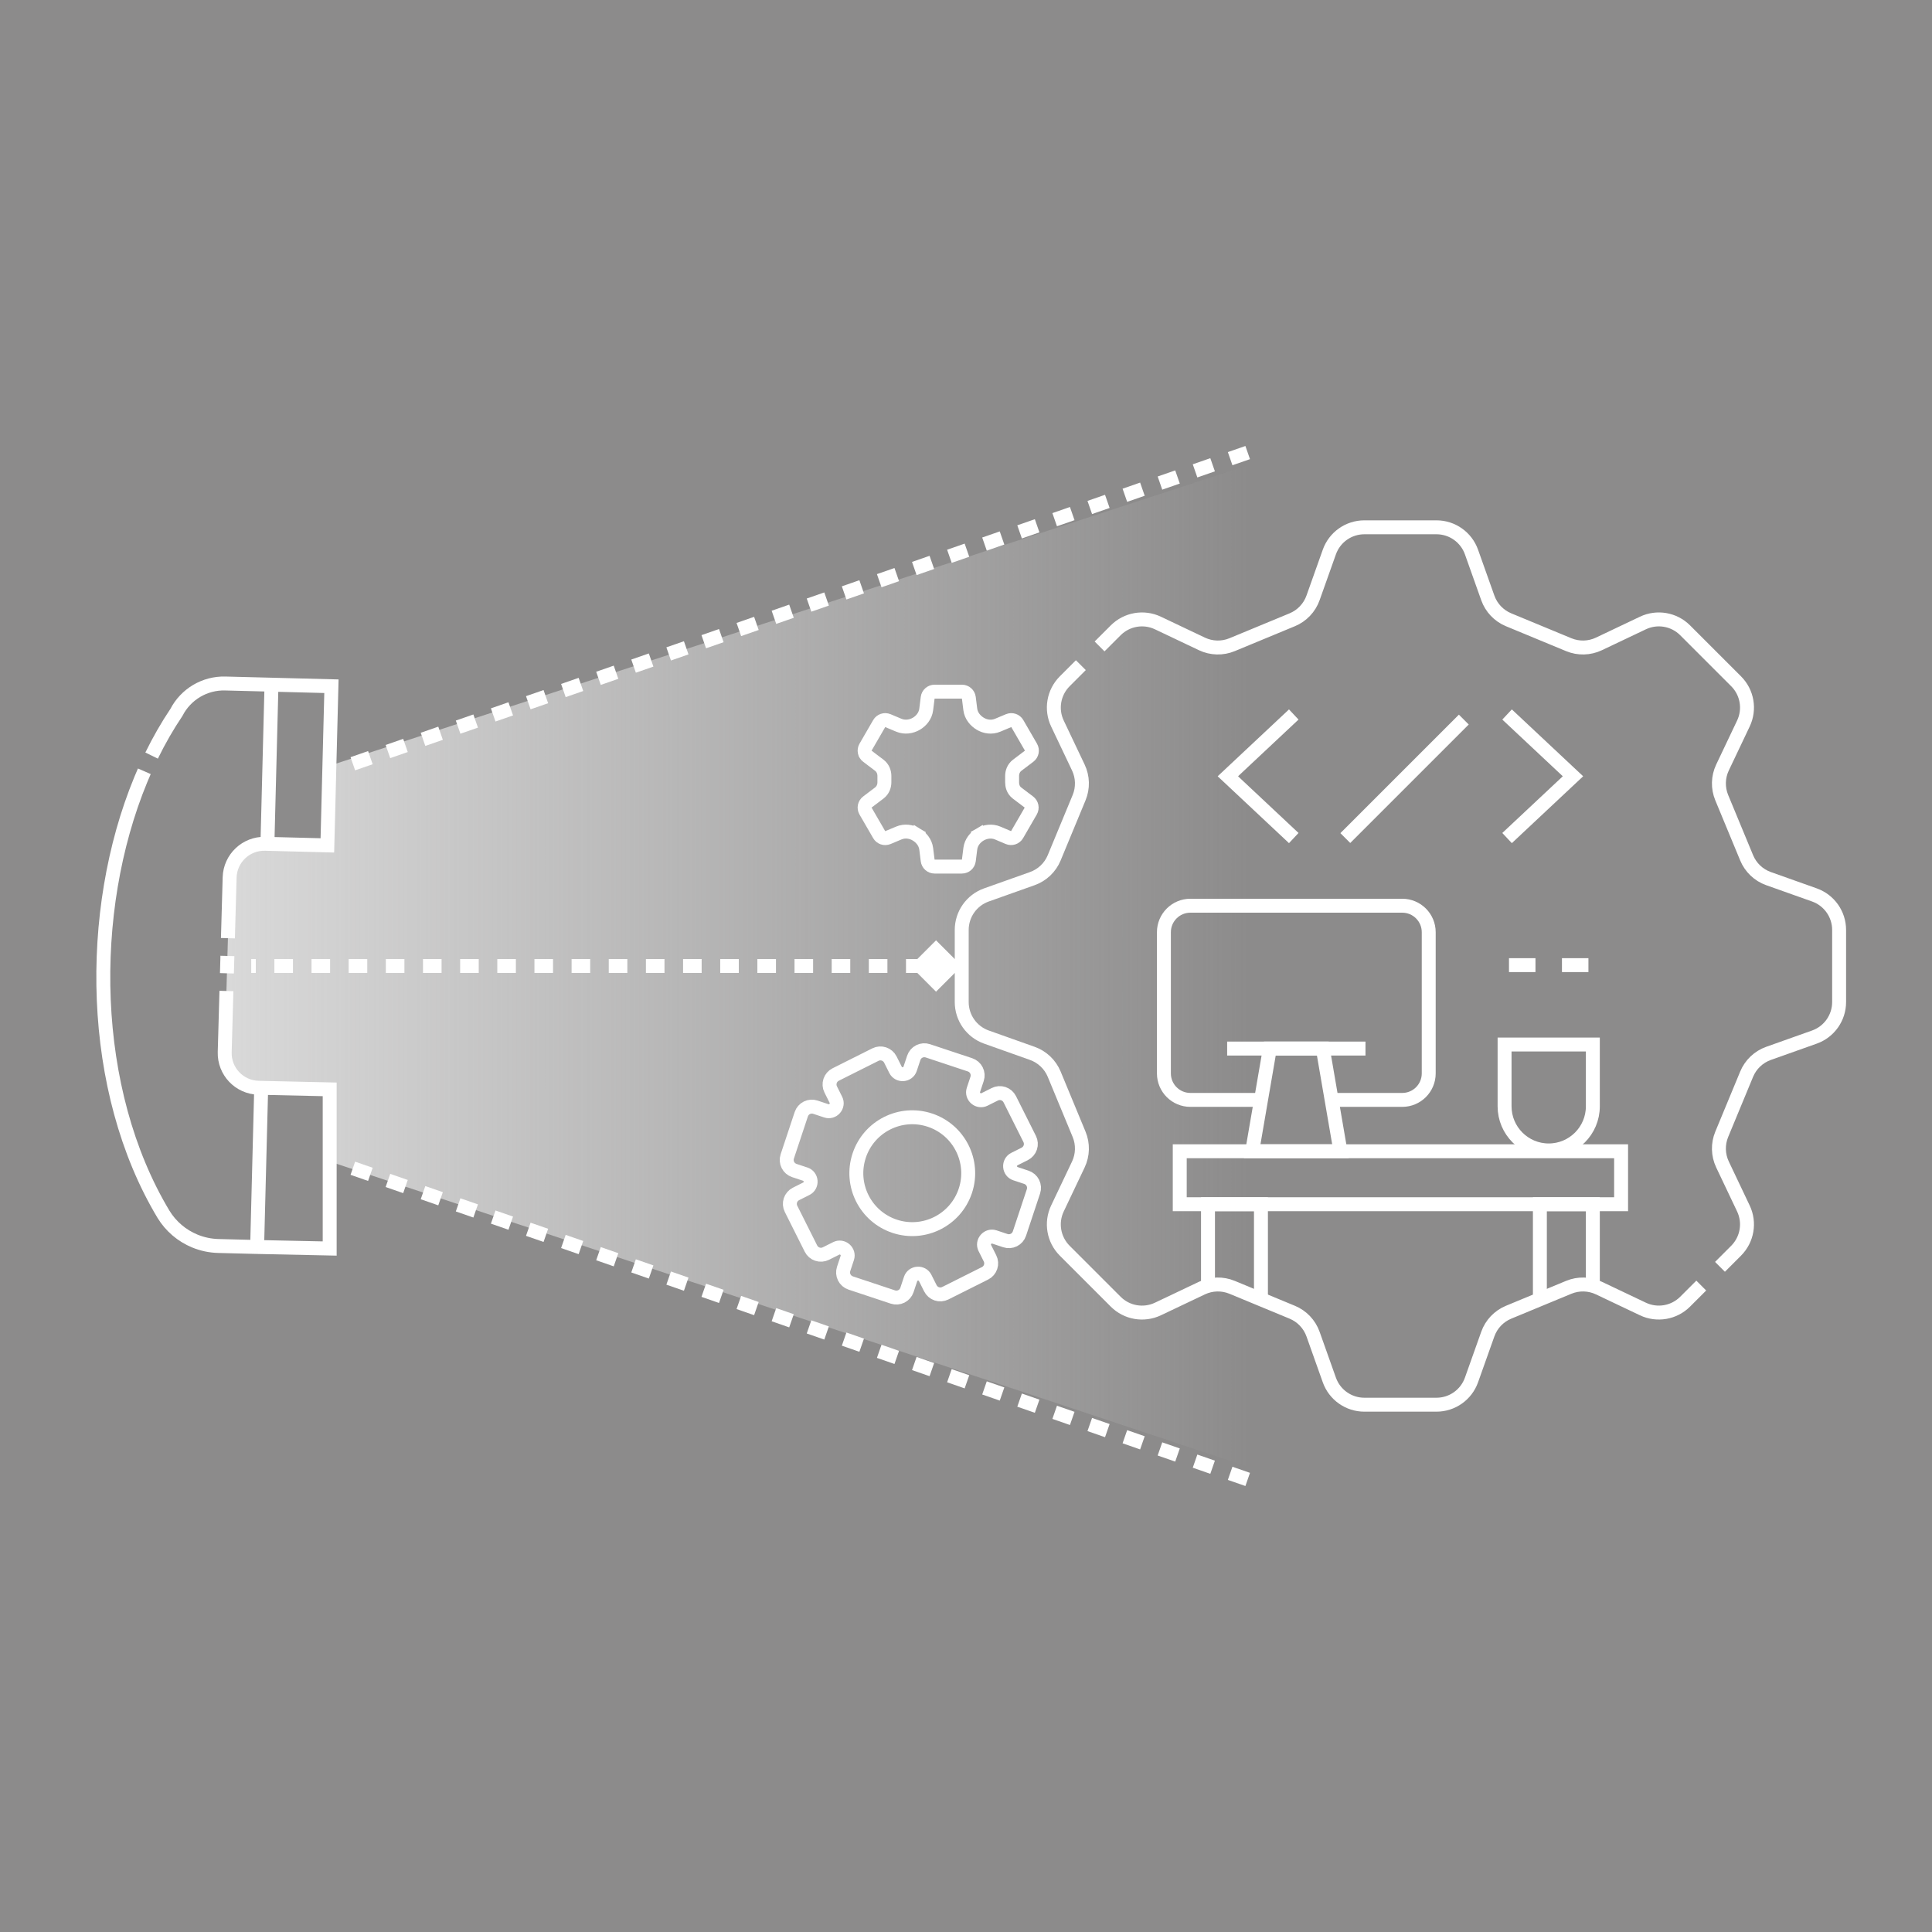
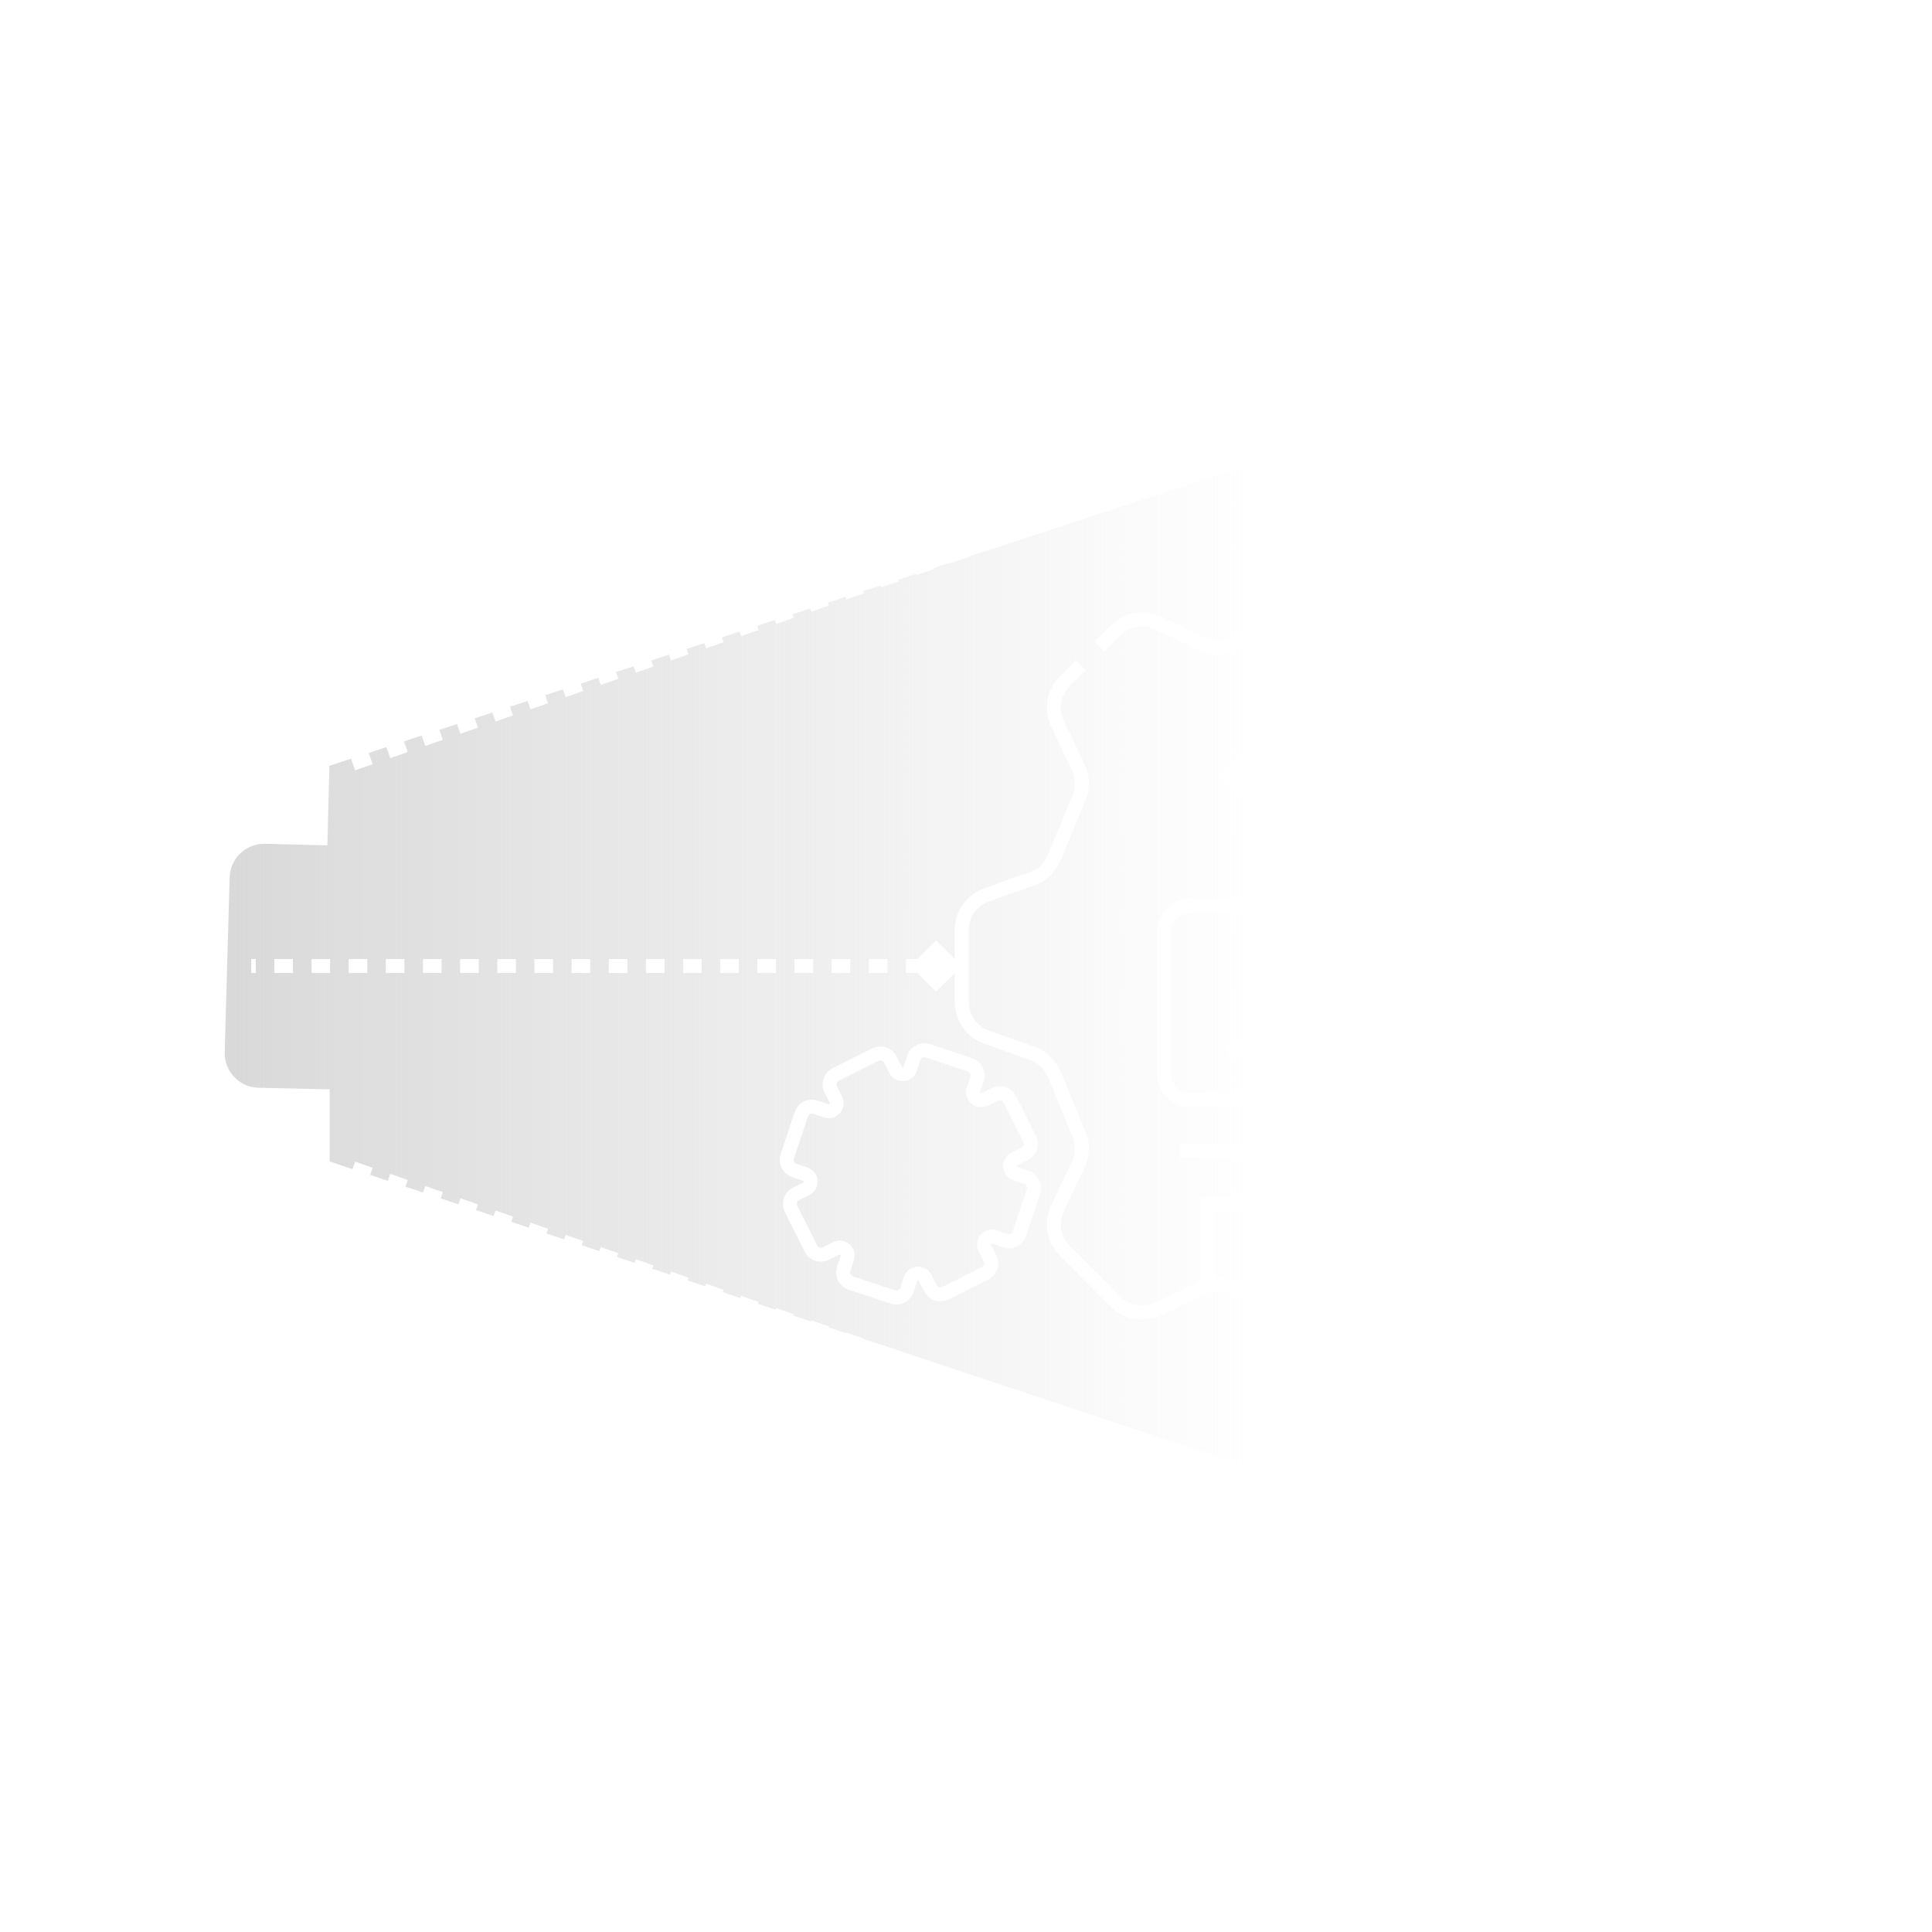
<svg xmlns="http://www.w3.org/2000/svg" width="416" height="416" viewBox="0 0 416 416" fill="none">
-   <rect width="416" height="416" fill="#8C8B8B" />
  <path d="M55.644 234.216C51.52 234.11 48.268 230.675 48.384 226.55L49.446 188.928C49.561 184.819 52.98 181.579 57.091 181.685L57.583 181.697L70.488 182.027L70.926 164.892L269.745 99.833L269.745 316.167L70.988 250.093V234.561L56.24 234.231L55.644 234.216Z" fill="url(#paint0_linear_2149_4339)" />
-   <path d="M48.756 213.381L48.384 226.551C48.267 230.676 51.52 234.111 55.644 234.216L56.24 234.231M56.24 234.231L55.364 268.501M56.24 234.231L70.988 234.561V268.832L55.364 268.501M55.364 268.501L47.006 268.288C45.264 268.244 43.544 267.88 41.932 267.214C39.147 266.064 36.798 264.062 35.222 261.494C19.161 234.758 18.578 196.293 30.311 167.877C30.561 167.272 30.817 166.671 31.078 166.075M48.968 205.836L48.863 209.572M57.583 181.698L70.487 182.028L71.364 147.758L58.457 147.426M57.583 181.698L58.457 147.426M57.583 181.698L57.091 181.685C52.98 181.58 49.561 184.82 49.445 188.929L49.076 202.012M58.457 147.426L48.492 147.173C44.087 147.058 40.006 149.479 37.987 153.397C36.033 156.303 34.25 159.414 32.645 162.692" stroke="white" stroke-width="3" stroke-miterlimit="10" />
-   <path d="M254.024 247.891H349.055V259.294H254.024V247.891Z" stroke="white" stroke-width="3" stroke-miterlimit="10" />
+   <path d="M254.024 247.891H349.055V259.294V247.891Z" stroke="white" stroke-width="3" stroke-miterlimit="10" />
  <path d="M232.729 143.223C231.723 144.232 230.614 145.341 229.26 146.695C226.865 149.09 226.235 152.732 227.688 155.79L232.188 165.26C233.159 167.304 233.219 169.665 232.353 171.756C230.384 176.511 228.959 179.95 226.989 184.706C226.123 186.798 224.411 188.427 222.277 189.185L212.398 192.698C209.209 193.832 207.078 196.85 207.078 200.235V215.764C207.078 219.149 209.209 222.168 212.398 223.302L222.277 226.814C224.411 227.573 226.123 229.201 226.989 231.293C228.959 236.05 230.384 239.489 232.353 244.244C233.219 246.334 233.159 248.695 232.188 250.739L227.686 260.212C226.234 263.269 226.862 266.91 229.255 269.303L240.236 280.284C242.629 282.677 246.27 283.305 249.327 281.853L258.8 277.351C260.844 276.38 263.205 276.32 265.295 277.186C270.05 279.155 273.489 280.58 278.246 282.55C280.338 283.416 281.966 285.128 282.725 287.262L286.237 297.141C287.371 300.33 290.39 302.461 293.775 302.461H309.304C312.689 302.461 315.707 300.33 316.841 297.141L320.354 287.262C321.112 285.128 322.74 283.416 324.833 282.55C329.589 280.58 333.028 279.155 337.783 277.186C339.874 276.32 342.235 276.38 344.279 277.351L353.749 281.851C356.807 283.304 360.449 282.674 362.844 280.279C364.198 278.925 365.307 277.816 366.316 276.81M236.762 139.19C237.771 138.183 238.88 137.075 240.235 135.72C242.629 133.326 246.271 132.695 249.33 134.149L258.8 138.649C260.844 139.62 263.205 139.68 265.295 138.814C270.05 136.844 273.489 135.419 278.246 133.45C280.338 132.584 281.966 130.871 282.725 128.738L286.237 118.859C287.371 115.67 290.39 113.539 293.775 113.539H309.304C312.689 113.539 315.707 115.67 316.841 118.859L320.354 128.738C321.112 130.871 322.74 132.584 324.833 133.45C329.589 135.419 333.028 136.844 337.783 138.814C339.874 139.68 342.235 139.62 344.279 138.649L353.752 134.147C356.809 132.694 360.449 133.323 362.842 135.716L373.823 146.697C376.216 149.09 376.845 152.73 375.392 155.787L370.89 165.26C369.919 167.304 369.859 169.665 370.725 171.756C372.695 176.511 374.12 179.95 376.089 184.706C376.955 186.798 378.668 188.427 380.801 189.185L390.68 192.698C393.869 193.832 396 196.85 396 200.235V215.764C396 219.149 393.869 222.168 390.68 223.302L380.801 226.814C378.668 227.573 376.955 229.201 376.089 231.293C374.12 236.05 372.695 239.489 370.725 244.244C369.859 246.334 369.919 248.695 370.89 250.739L375.39 260.209C376.844 263.268 376.213 266.91 373.819 269.304C372.464 270.659 371.356 271.768 370.349 272.777" stroke="white" stroke-width="3" stroke-miterlimit="10" />
  <path d="M260.105 276.73V259.294H271.509V279.756M331.569 279.756V259.294H342.972V276.73M288.628 247.89H269.622L273.423 225.776H284.827L288.628 247.89Z" stroke="white" stroke-width="3" stroke-miterlimit="10" />
  <path d="M286.726 236.833H301.931C305.082 236.833 307.633 234.282 307.633 231.131V200.721C307.633 197.574 305.082 195.019 301.931 195.019H256.316C253.168 195.019 250.614 197.574 250.614 200.721V231.131C250.614 234.282 253.168 236.833 256.316 236.833H271.521M264.233 225.777H294.017M278.574 180.452L264.383 167.148L278.574 153.844M324.504 153.844L338.695 167.148L324.504 180.452M289.676 180.452L315.189 154.94M324.917 207.81H330.619M336.321 207.81H342.022M333.47 247.712C328.221 247.712 323.967 243.457 323.967 238.209V224.904H342.973V238.209C342.973 243.457 338.718 247.712 333.47 247.712Z" stroke="white" stroke-width="3" stroke-miterlimit="10" />
  <path d="M75.972 164.452L269.745 97.068" stroke="white" stroke-width="3" stroke-dasharray="4 4" />
  <path d="M75.972 251.548L269.745 318.932" stroke="white" stroke-width="3" stroke-dasharray="4 4" />
  <path d="M207.079 208H54.098" stroke="white" stroke-width="3" stroke-dasharray="4 4" />
-   <path d="M186.761 162.827L186.061 163.752L186.761 162.827C186.158 162.37 185.99 161.535 186.369 160.88L189.309 155.801C189.687 155.147 190.492 154.877 191.188 155.17L193.515 156.147C194.821 156.696 196.225 156.471 197.309 155.838C198.347 155.233 199.256 154.164 199.431 152.764L199.746 150.24C199.84 149.489 200.478 148.926 201.235 148.926H207.122C207.878 148.926 208.516 149.489 208.61 150.24L208.923 152.74C209.103 154.178 210.062 155.224 211.051 155.825C212.13 156.48 213.529 156.698 214.821 156.156L217.168 155.17C217.864 154.877 218.669 155.147 219.047 155.801L221.988 160.88C222.367 161.535 222.199 162.37 221.595 162.827L219.022 164.775C218.218 165.384 217.929 166.305 217.929 167.075V168.445C217.929 169.075 218.1 170.085 218.977 170.749L221.544 172.693C222.148 173.15 222.316 173.985 221.937 174.64L219.001 179.712C218.622 180.367 217.814 180.637 217.117 180.342L214.844 179.378C213.539 178.825 212.132 179.049 211.048 179.681L211.804 180.977L211.048 179.682C210.009 180.287 209.101 181.356 208.926 182.756L208.61 185.28C208.516 186.031 207.878 186.594 207.122 186.594H201.235C200.478 186.594 199.84 186.031 199.746 185.28L199.434 182.78C199.254 181.342 198.295 180.296 197.305 179.695L196.527 180.977L197.305 179.695C196.227 179.04 194.827 178.822 193.536 179.364L191.188 180.35C190.492 180.643 189.687 180.372 189.309 179.719L186.369 174.64C185.99 173.985 186.158 173.15 186.761 172.693L189.334 170.745C190.138 170.136 190.428 169.215 190.428 168.445V167.075C190.428 166.305 190.138 165.384 189.334 164.775L186.761 162.827Z" stroke="white" stroke-width="3" />
  <path d="M174.542 254.313C174.493 253.637 174.059 253.04 173.415 252.826L171.031 252.034C170.428 251.834 169.93 251.402 169.645 250.834C169.361 250.267 169.313 249.609 169.514 249.006L172.534 239.917C172.734 239.314 173.165 238.816 173.733 238.531C174.301 238.247 174.958 238.199 175.561 238.4L177.946 239.192C178.59 239.406 179.294 239.188 179.739 238.675V238.675C180.183 238.162 180.298 237.433 179.994 236.826L178.869 234.579C178.585 234.011 178.538 233.354 178.738 232.751C178.938 232.148 179.369 231.65 179.937 231.366L188.498 227.075C189.066 226.79 189.723 226.743 190.326 226.943C190.929 227.143 191.427 227.575 191.712 228.142L192.839 230.388C193.143 230.995 193.796 231.339 194.473 231.29V231.29C195.15 231.241 195.746 230.807 195.96 230.163L196.753 227.778C196.953 227.176 197.384 226.677 197.952 226.393C198.52 226.108 199.177 226.061 199.78 226.261L208.869 229.281C209.472 229.481 209.971 229.913 210.255 230.481C210.54 231.048 210.587 231.706 210.387 232.308L209.595 234.693C209.381 235.337 209.599 236.042 210.112 236.486V236.486C210.625 236.93 211.354 237.046 211.96 236.742L214.208 235.617C214.775 235.332 215.433 235.285 216.035 235.485C216.638 235.685 217.136 236.117 217.421 236.684L221.712 245.246C221.996 245.813 222.044 246.471 221.843 247.073C221.643 247.676 221.212 248.174 220.644 248.459L218.398 249.586C217.791 249.89 217.448 250.543 217.497 251.22V251.22C217.546 251.897 217.98 252.494 218.624 252.708L221.008 253.5C221.611 253.7 222.109 254.132 222.394 254.699C222.678 255.267 222.726 255.925 222.525 256.527L221.77 258.8L220.26 263.344L219.505 265.617C219.305 266.22 218.874 266.718 218.306 267.002C217.738 267.287 217.081 267.334 216.478 267.134L214.094 266.342C213.45 266.128 212.745 266.346 212.301 266.859V266.859C211.856 267.372 211.741 268.101 212.045 268.708L213.17 270.955C213.454 271.523 213.501 272.18 213.301 272.783C213.101 273.385 212.67 273.884 212.102 274.168L203.541 278.459C202.973 278.744 202.316 278.791 201.713 278.591C201.11 278.391 200.612 277.959 200.328 277.392L199.2 275.145C198.896 274.539 198.243 274.195 197.566 274.244V274.244C196.889 274.293 196.293 274.727 196.079 275.371L195.286 277.756C195.086 278.358 194.655 278.857 194.087 279.141C193.519 279.426 192.862 279.473 192.259 279.273L183.17 276.253C182.567 276.053 182.069 275.621 181.784 275.053C181.499 274.486 181.452 273.828 181.652 273.225L182.445 270.841C182.659 270.197 182.44 269.492 181.927 269.048V269.048C181.414 268.604 180.686 268.488 180.079 268.792L177.831 269.917C177.264 270.201 176.606 270.249 176.004 270.049C175.401 269.848 174.903 269.417 174.618 268.849L170.327 260.288C170.043 259.72 169.995 259.063 170.196 258.46C170.396 257.858 170.827 257.36 171.395 257.075L173.641 255.948C174.248 255.643 174.591 254.99 174.542 254.313V254.313Z" stroke="white" stroke-width="3" />
-   <path d="M207.858 256.41C205.761 262.721 198.945 266.137 192.634 264.041C186.323 261.944 182.907 255.128 185.004 248.817C187.101 242.506 193.917 239.09 200.228 241.187C206.538 243.284 209.954 250.1 207.858 256.41Z" stroke="white" stroke-width="3" />
  <path d="M201.549 202.471L207.078 208L201.549 213.53L196.02 208L201.549 202.471Z" fill="white" />
  <defs>
    <linearGradient id="paint0_linear_2149_4339" x1="48.381" y1="208" x2="269.745" y2="208" gradientUnits="userSpaceOnUse">
      <stop stop-color="#D9D9D9" />
      <stop offset="1" stop-color="#D9D9D9" stop-opacity="0" />
    </linearGradient>
  </defs>
</svg>